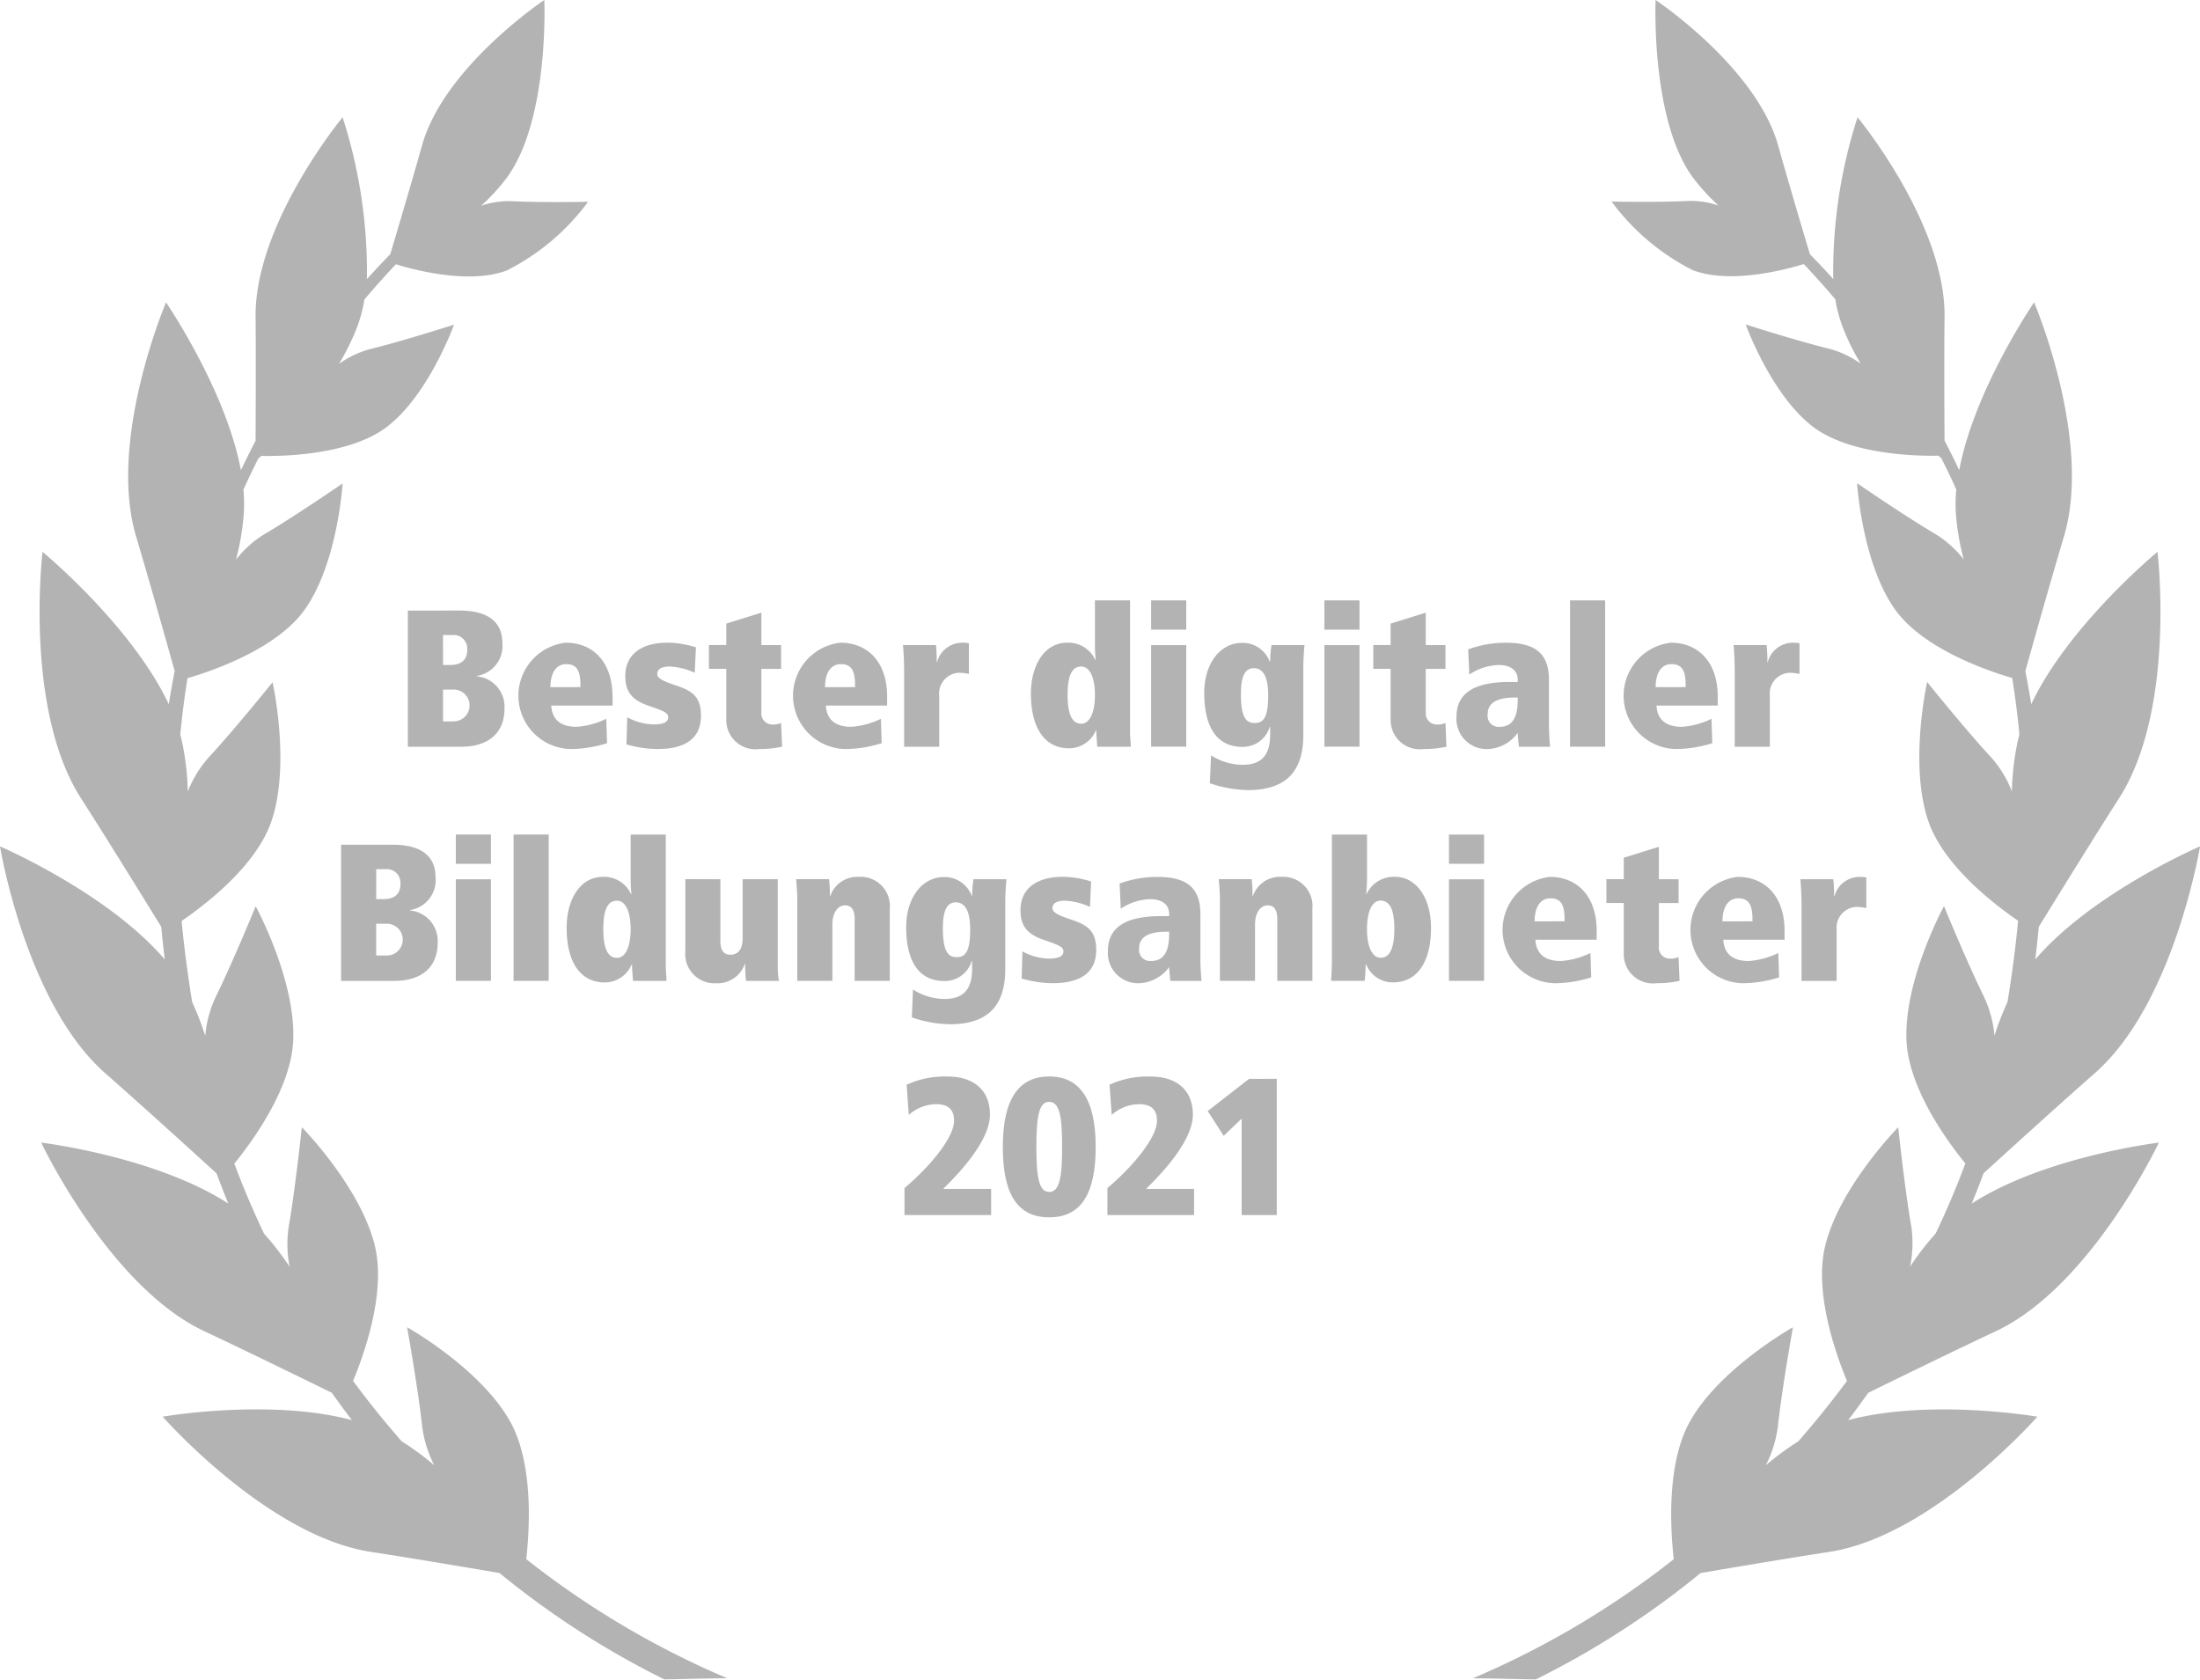
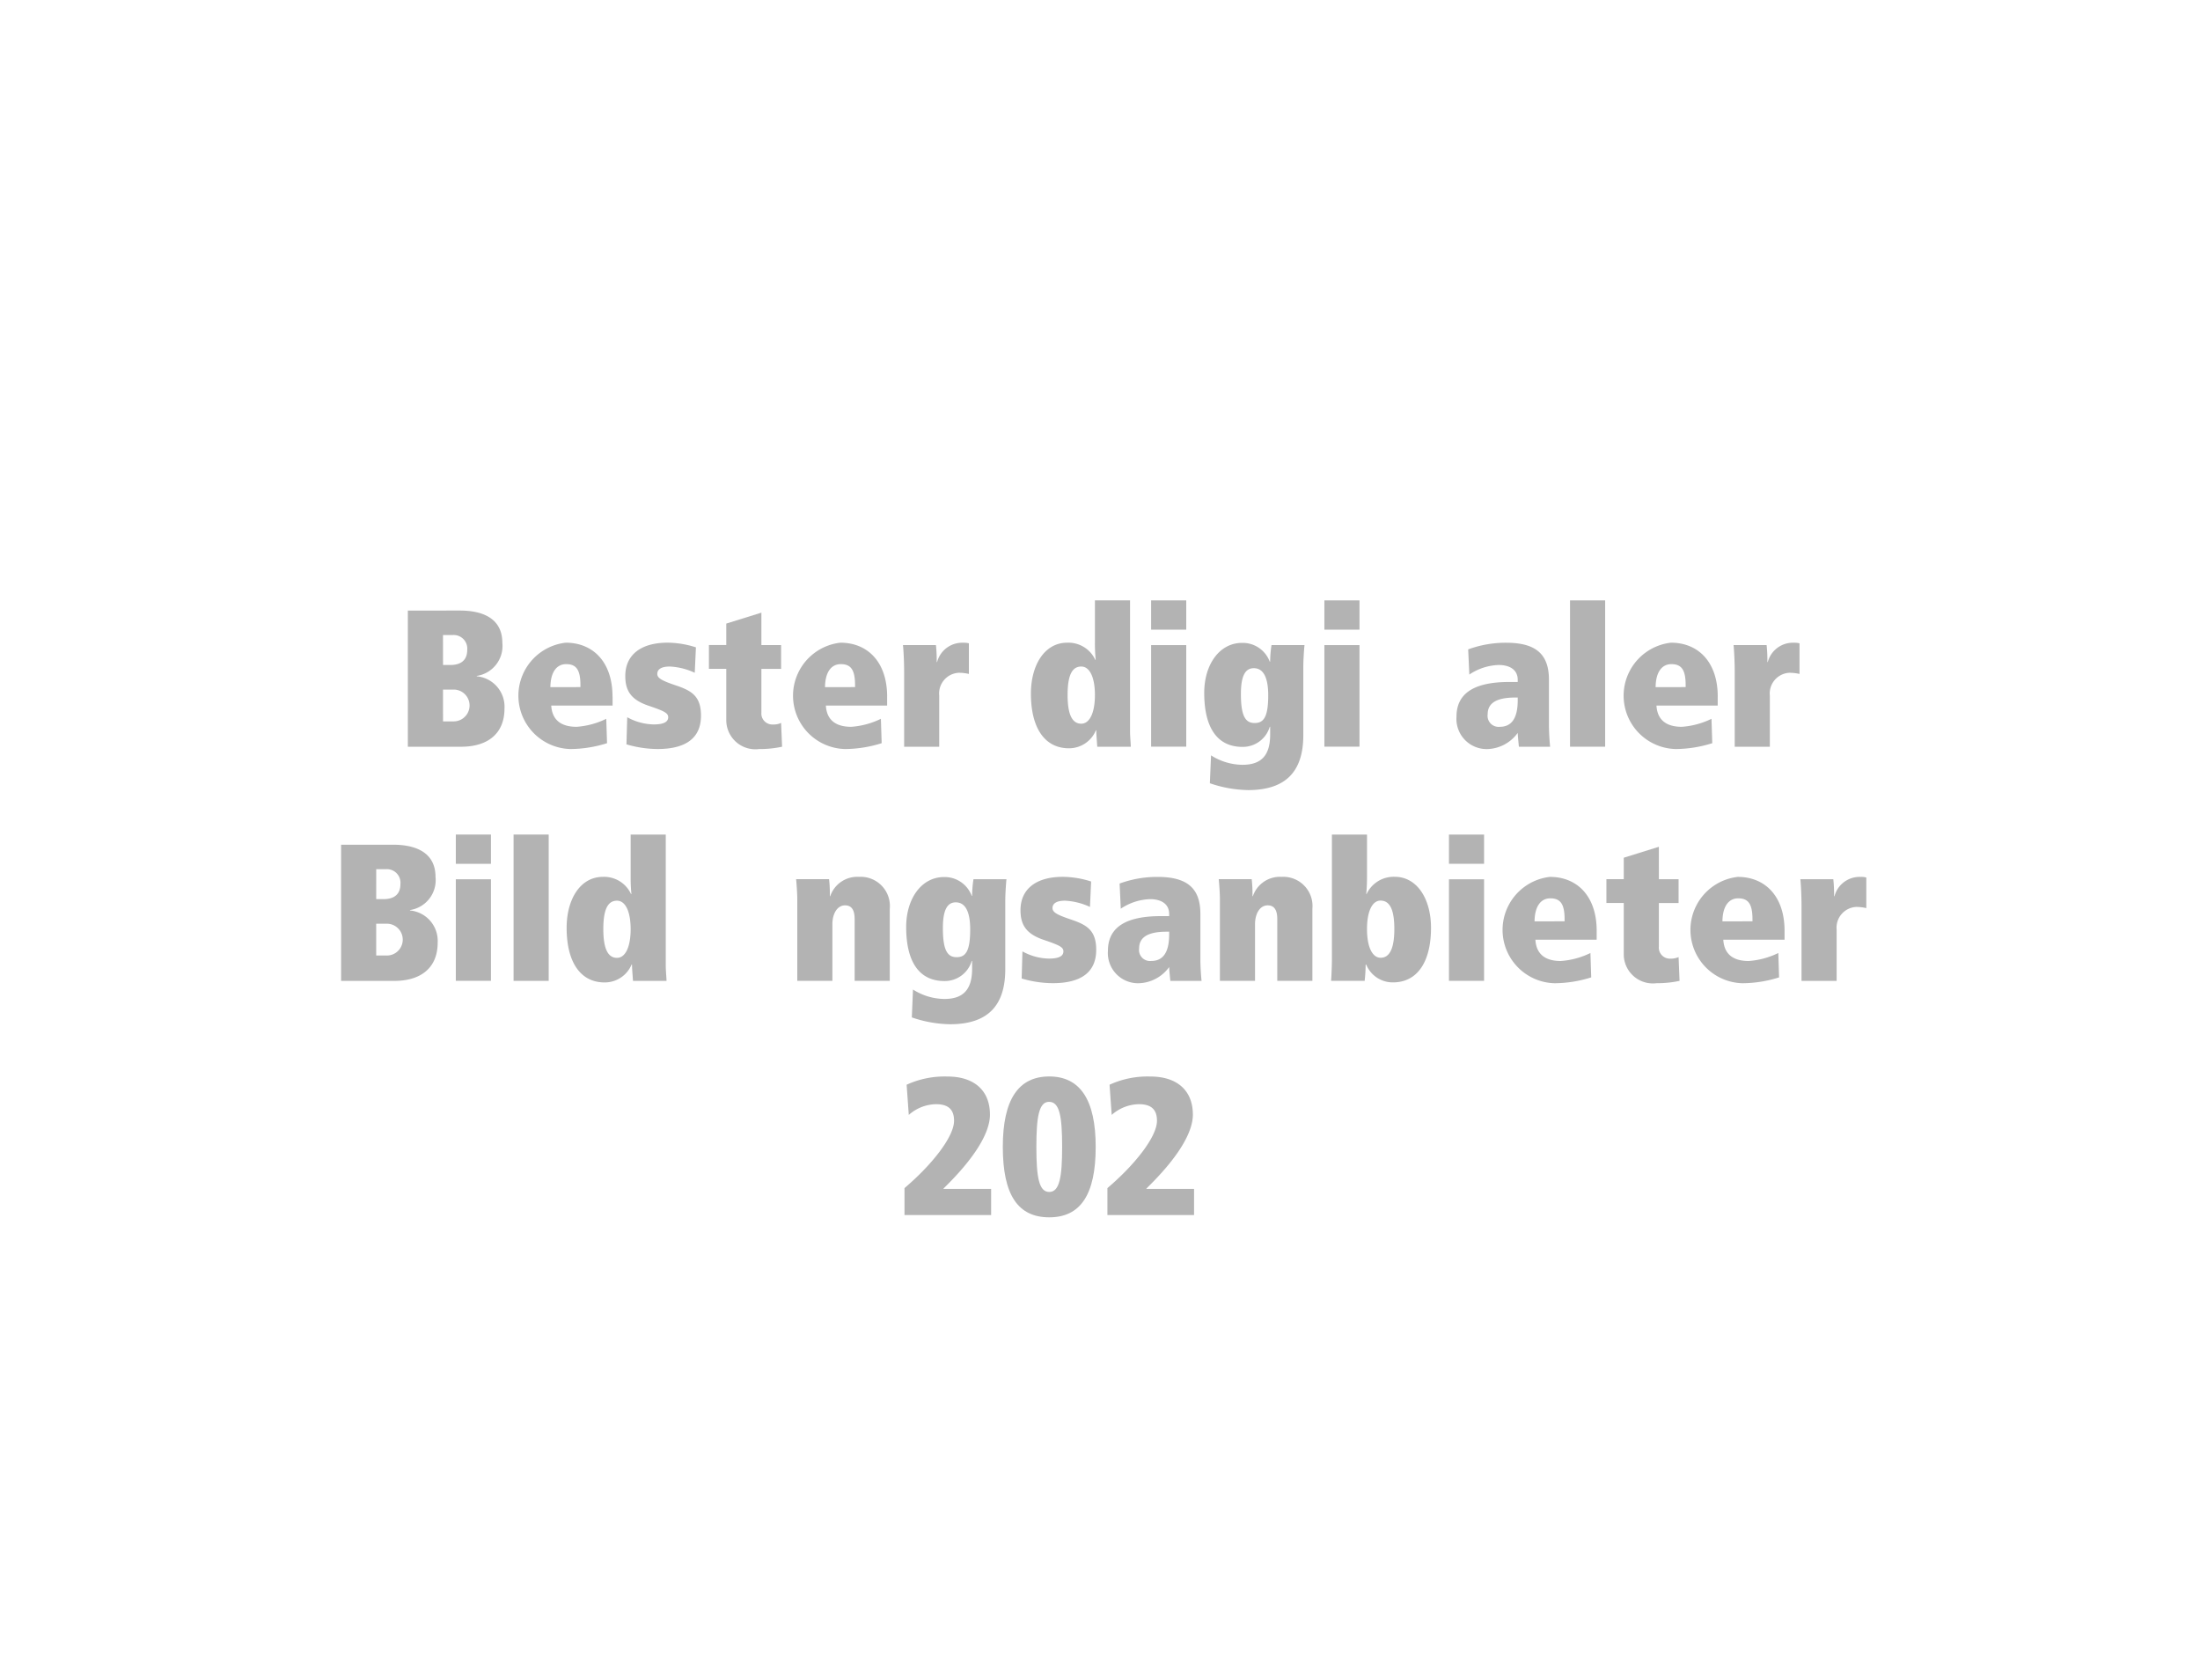
<svg xmlns="http://www.w3.org/2000/svg" width="116.582" height="89" viewBox="0 0 116.582 89">
  <defs>
    <clipPath id="clip-path">
      <rect id="Rechteck_785" data-name="Rechteck 785" width="116.582" height="89" />
    </clipPath>
  </defs>
  <g id="Gruppe_1763" data-name="Gruppe 1763" opacity="0.3">
    <g id="Gruppe_1762" data-name="Gruppe 1762" clip-path="url(#clip-path)">
-       <path id="Pfad_2144" data-name="Pfad 2144" d="M638.478,62.173c1.169-1.065,4.035-3.671,5.9-5.307,4.211-3.7,5.573-12.016,5.573-12.016s-5.7,2.453-8.731,5.99q.106-.863.184-1.722c.805-1.309,2.889-4.685,4.253-6.813,3.035-4.735,2.041-13.063,2.041-13.063s-4.714,3.886-6.692,8.074q-.14-.884-.311-1.757c.432-1.544,1.385-4.929,2.04-7.115,1.536-5.127-1.577-12.422-1.577-12.422s-3.17,4.62-3.967,8.892q-.375-.791-.778-1.563c-.011-1.584-.026-4.572,0-6.553.054-4.949-4.611-10.583-4.611-10.583a26.613,26.613,0,0,0-1.288,8.577c-.4-.451-.817-.89-1.238-1.322-.366-1.224-1.183-3.973-1.682-5.762C626.426,3.55,621.1,0,621.1,0s-.272,6.407,2.006,9.445a10.639,10.639,0,0,0,1.33,1.447,4.569,4.569,0,0,0-1.6-.243c-1.551.081-4.067.033-4.067.033a12.147,12.147,0,0,0,4.284,3.627c1.978.772,4.938-.02,5.9-.317q.867.922,1.67,1.867a7.626,7.626,0,0,0,.359,1.389,12.332,12.332,0,0,0,.988,2.023,5.178,5.178,0,0,0-1.663-.788c-1.712-.416-4.432-1.29-4.432-1.29s1.315,3.661,3.511,5.381c2.024,1.585,5.812,1.594,6.7,1.573l.16.141c.274.545.54,1.093.788,1.649a8.08,8.08,0,0,0-.019,1.3,13.551,13.551,0,0,0,.411,2.408,5.614,5.614,0,0,0-1.475-1.332c-1.637-.96-4.173-2.707-4.173-2.707s.257,4.211,2,6.676c1.508,2.13,5.023,3.3,6.218,3.643q.24,1.476.383,3c-.041.148-.077.3-.109.444a14.461,14.461,0,0,0-.29,2.564,5.988,5.988,0,0,0-1.091-1.793c-1.361-1.465-3.4-4-3.4-4s-.97,4.345.061,7.367c.8,2.335,3.427,4.373,4.76,5.285q-.2,2.112-.562,4.305a15.445,15.445,0,0,0-.691,1.787,6.107,6.107,0,0,0-.543-2.041c-.892-1.8-2.131-4.827-2.131-4.827s-2.132,3.913-1.987,7.124c.113,2.515,2.113,5.275,3.119,6.513q-.706,1.892-1.578,3.716a14.988,14.988,0,0,0-1.351,1.749A6.215,6.215,0,0,0,634.652,65c-.351-1.994-.695-5.266-.695-5.266s-3.121,3.165-3.873,6.3c-.586,2.442.537,5.649,1.157,7.143q-1.223,1.65-2.578,3.2a14.9,14.9,0,0,0-1.722,1.268,6.279,6.279,0,0,0,.636-2.035c.218-2.024.8-5.278.8-5.278s-3.857,2.16-5.446,4.971c-1.262,2.233-1.047,5.743-.868,7.318a46.551,46.551,0,0,1-10.647,6.312q1.655.014,3.31.071a45.828,45.828,0,0,0,8.756-5.647c1.818-.311,4.79-.812,6.816-1.121,5.471-.835,11.034-7.165,11.034-7.165s-5.671-.979-10.026.182q.543-.712,1.062-1.447c1.573-.772,4.685-2.292,6.748-3.258,5.046-2.363,8.654-10,8.654-10s-6.04.725-9.915,3.228c.216-.53.426-1.064.624-1.6" transform="translate(-533.367 -0.001)" />
-       <path id="Pfad_2145" data-name="Pfad 2145" d="M27.02,75.3c-1.59-2.812-5.446-4.971-5.446-4.971s.581,3.254.8,5.278a6.277,6.277,0,0,0,.636,2.035,14.887,14.887,0,0,0-1.722-1.268q-1.355-1.542-2.578-3.2c.62-1.495,1.743-4.7,1.157-7.144-.753-3.138-3.873-6.3-3.873-6.3S15.648,63,15.3,65a6.21,6.21,0,0,0,.048,2.124,15,15,0,0,0-1.352-1.749q-.872-1.822-1.578-3.716c1.006-1.238,3.005-4,3.119-6.513.145-3.211-1.987-7.124-1.987-7.124s-1.239,3.025-2.131,4.827a6.108,6.108,0,0,0-.543,2.041,15.438,15.438,0,0,0-.691-1.787q-.36-2.195-.562-4.3c1.333-.913,3.963-2.95,4.76-5.285,1.031-3.023.061-7.367.061-7.367s-2.034,2.532-3.4,4a5.987,5.987,0,0,0-1.091,1.793,14.46,14.46,0,0,0-.29-2.564c-.031-.148-.068-.3-.109-.444q.142-1.523.383-3c1.195-.346,4.71-1.513,6.218-3.643,1.745-2.465,2-6.676,2-6.676s-2.537,1.746-4.173,2.707a5.613,5.613,0,0,0-1.475,1.332,13.538,13.538,0,0,0,.411-2.408,8.092,8.092,0,0,0-.019-1.3c.248-.556.514-1.1.788-1.649l.16-.141c.892.021,4.68.013,6.7-1.573,2.2-1.72,3.511-5.381,3.511-5.381s-2.72.873-4.432,1.29a5.182,5.182,0,0,0-1.663.788,12.33,12.33,0,0,0,.988-2.023,7.622,7.622,0,0,0,.359-1.389q.8-.946,1.67-1.867c.965.3,3.925,1.089,5.9.317a12.148,12.148,0,0,0,4.284-3.627s-2.516.049-4.067-.033a4.57,4.57,0,0,0-1.6.243,10.639,10.639,0,0,0,1.33-1.447C29.117,6.407,28.845,0,28.845,0s-5.322,3.549-6.482,7.708c-.5,1.789-1.316,4.538-1.682,5.762-.421.432-.835.871-1.238,1.322a26.615,26.615,0,0,0-1.288-8.577S13.49,11.849,13.544,16.8c.022,1.982.006,4.97,0,6.554q-.4.772-.778,1.563c-.8-4.272-3.967-8.892-3.967-8.892S5.682,23.317,7.217,28.445c.655,2.186,1.608,5.571,2.04,7.115-.115.582-.218,1.168-.311,1.757-1.979-4.188-6.692-8.074-6.692-8.074s-.995,8.328,2.041,13.063c1.364,2.127,3.447,5.5,4.253,6.812q.076.859.184,1.722C5.7,47.3,0,44.85,0,44.85s1.362,8.317,5.573,12.016c1.863,1.636,4.729,4.241,5.9,5.307.2.54.409,1.074.624,1.6-3.874-2.5-9.915-3.228-9.915-3.228s3.609,7.633,8.654,10c2.063.966,5.174,2.486,6.748,3.258q.519.734,1.062,1.447c-4.355-1.161-10.026-.182-10.026-.182s5.563,6.33,11.034,7.165c2.026.309,5,.811,6.816,1.121A45.842,45.842,0,0,0,35.224,89q1.655-.057,3.31-.071a46.554,46.554,0,0,1-10.647-6.312c.179-1.576.394-5.086-.868-7.319" />
      <path id="Pfad_2146" data-name="Pfad 2146" d="M172.081,253.442c1.489,0,2.264.6,2.264,1.706a1.605,1.605,0,0,1-1.354,1.758v.021a1.619,1.619,0,0,1,1.468,1.706c0,1.334-.889,2.026-2.3,2.026h-2.822v-7.216Zm-.879,2.885h.382c.631,0,.9-.31.9-.8a.72.72,0,0,0-.776-.786H171.2Zm0,2.988h.527a.843.843,0,0,0,.072-1.685h-.6Z" transform="translate(-147.725 -221.09)" />
      <path id="Pfad_2147" data-name="Pfad 2147" d="M220.251,269.659v.475H217c.041.713.465,1.127,1.344,1.127a4.251,4.251,0,0,0,1.572-.424l.041,1.292a6.569,6.569,0,0,1-1.933.31,2.827,2.827,0,0,1-.258-5.635c1.458,0,2.481,1.034,2.481,2.853m-1.7-.5v-.1c0-.786-.2-1.117-.755-1.117-.486,0-.827.393-.837,1.22Z" transform="translate(-187.789 -232.748)" />
      <path id="Pfad_2148" data-name="Pfad 2148" d="M263.317,267.054l-.062,1.344a3.514,3.514,0,0,0-1.323-.331c-.445,0-.662.145-.662.393,0,.227.258.362.993.61.827.279,1.323.569,1.323,1.6,0,1.168-.775,1.768-2.306,1.768a5.9,5.9,0,0,1-1.644-.248l.041-1.437a3,3,0,0,0,1.406.382c.507,0,.765-.124.765-.382,0-.227-.228-.331-1.013-.6-.941-.31-1.261-.786-1.261-1.582,0-1.106.807-1.768,2.244-1.768a4.993,4.993,0,0,1,1.5.248" transform="translate(-226.439 -232.748)" />
      <path id="Pfad_2149" data-name="Pfad 2149" d="M297.1,256.048h1.044v1.261H297.1v2.316a.581.581,0,0,0,.61.631.949.949,0,0,0,.434-.083l.052,1.261a5.616,5.616,0,0,1-1.22.124,1.543,1.543,0,0,1-1.737-1.551v-2.7h-.92v-1.261h.92v-1.137l1.861-.579Z" transform="translate(-256.752 -221.866)" />
      <path id="Pfad_2150" data-name="Pfad 2150" d="M334.216,269.659v.475H330.97c.041.713.465,1.127,1.344,1.127a4.251,4.251,0,0,0,1.572-.424l.041,1.292a6.569,6.569,0,0,1-1.933.31,2.827,2.827,0,0,1-.258-5.635c1.458,0,2.481,1.034,2.481,2.853m-1.7-.5v-.1c0-.786-.2-1.117-.755-1.117-.486,0-.827.393-.837,1.22Z" transform="translate(-287.206 -232.748)" />
      <path id="Pfad_2151" data-name="Pfad 2151" d="M378.331,266.837v1.623a2.349,2.349,0,0,0-.548-.062,1.1,1.1,0,0,0-1.024,1.21v2.709H374.9v-3.96c0-.527-.031-1.147-.062-1.427h1.747a7.782,7.782,0,0,1,.041.9h.021a1.373,1.373,0,0,1,1.385-1.023.991.991,0,0,1,.3.031" transform="translate(-326.988 -232.748)" />
      <path id="Pfad_2152" data-name="Pfad 2152" d="M433.223,249.23v6.937c0,.269.031.548.041.817h-1.778l-.031-.434c-.01-.145-.021-.289-.021-.434h-.021a1.541,1.541,0,0,1-1.427.951c-1.292,0-2.016-1.086-2.016-2.895,0-1.5.713-2.7,1.923-2.7a1.569,1.569,0,0,1,1.489.91h.021a8.734,8.734,0,0,1-.041-.879V249.23Zm-2.585,6.534c.445,0,.724-.579.724-1.52,0-.92-.269-1.509-.724-1.509-.5,0-.724.486-.724,1.509,0,1.065.258,1.52.724,1.52" transform="translate(-373.34 -217.416)" />
      <path id="Pfad_2153" data-name="Pfad 2153" d="M479.727,250.781h-1.861V249.23h1.861Zm0,6.2h-1.861V251.6h1.861Z" transform="translate(-416.866 -217.416)" />
      <path id="Pfad_2154" data-name="Pfad 2154" d="M503.372,267.809h.021a6.165,6.165,0,0,1,.073-.879h1.747c-.031.331-.062.806-.062,1.168v3.6c0,1.892-.889,2.916-2.926,2.916a6.521,6.521,0,0,1-2.026-.362l.062-1.478a3.144,3.144,0,0,0,1.665.5c1,0,1.468-.5,1.468-1.6v-.414h-.021a1.49,1.49,0,0,1-1.447,1.065c-1.324,0-2.026-1-2.026-2.864,0-1.489.8-2.647,2.006-2.647a1.529,1.529,0,0,1,1.468,1m-.807,3.246c.465,0,.724-.279.724-1.468,0-.91-.238-1.437-.765-1.437-.465,0-.682.434-.682,1.365,0,1.148.227,1.54.724,1.54" transform="translate(-436.086 -232.748)" />
      <path id="Pfad_2155" data-name="Pfad 2155" d="M551.654,250.781h-1.861V249.23h1.861Zm0,6.2h-1.861V251.6h1.861Z" transform="translate(-479.612 -217.416)" />
-       <path id="Pfad_2156" data-name="Pfad 2156" d="M572.9,256.048h1.044v1.261H572.9v2.316a.581.581,0,0,0,.61.631.949.949,0,0,0,.434-.083l.052,1.261a5.616,5.616,0,0,1-1.22.124,1.543,1.543,0,0,1-1.737-1.551v-2.7h-.92v-1.261h.92v-1.137l1.861-.579Z" transform="translate(-497.346 -221.866)" />
      <path id="Pfad_2157" data-name="Pfad 2157" d="M609.531,268.76v2.44c0,.258.021.713.062,1.117h-1.654l-.01-.093c-.01-.114-.052-.507-.052-.641a2.062,2.062,0,0,1-1.613.858,1.6,1.6,0,0,1-1.633-1.716c0-1.168.827-1.84,2.8-1.84h.445v-.114c0-.548-.445-.786-1.013-.786a2.951,2.951,0,0,0-1.551.507l-.062-1.334a5.772,5.772,0,0,1,2.016-.351c1.54,0,2.264.579,2.264,1.954m-2.605,2.5c.62,0,.951-.445.951-1.406v-.145h-.135c-1.034,0-1.458.321-1.458.889a.584.584,0,0,0,.641.662" transform="translate(-527.449 -232.748)" />
      <rect id="Rechteck_783" data-name="Rechteck 783" width="1.861" height="7.754" transform="translate(83.199 31.814)" />
      <path id="Pfad_2158" data-name="Pfad 2158" d="M679.029,269.659v.475h-3.246c.041.713.465,1.127,1.344,1.127a4.251,4.251,0,0,0,1.572-.424l.041,1.292a6.568,6.568,0,0,1-1.933.31,2.827,2.827,0,0,1-.258-5.635c1.458,0,2.481,1.034,2.481,2.853m-1.7-.5v-.1c0-.786-.2-1.117-.755-1.117-.486,0-.827.393-.837,1.22Z" transform="translate(-588.004 -232.748)" />
      <path id="Pfad_2159" data-name="Pfad 2159" d="M723.143,266.837v1.623a2.348,2.348,0,0,0-.548-.062,1.1,1.1,0,0,0-1.024,1.21v2.709H719.71v-3.96c0-.527-.031-1.147-.062-1.427H721.4a7.8,7.8,0,0,1,.041.9h.021a1.373,1.373,0,0,1,1.385-1.023.99.99,0,0,1,.3.031" transform="translate(-627.784 -232.748)" />
      <path id="Pfad_2160" data-name="Pfad 2160" d="M144.34,350.642c1.489,0,2.264.6,2.264,1.706a1.605,1.605,0,0,1-1.354,1.758v.021a1.619,1.619,0,0,1,1.468,1.706c0,1.334-.889,2.026-2.3,2.026H141.6v-7.216Zm-.879,2.884h.383c.631,0,.9-.31.9-.8a.72.72,0,0,0-.775-.786h-.507Zm0,2.988h.527a.843.843,0,0,0,.072-1.685h-.6Z" transform="translate(-123.525 -305.882)" />
      <path id="Pfad_2161" data-name="Pfad 2161" d="M191.087,347.981h-1.861V346.43h1.861Zm0,6.2h-1.861V348.8h1.861Z" transform="translate(-165.071 -302.208)" />
      <rect id="Rechteck_784" data-name="Rechteck 784" width="1.861" height="7.754" transform="translate(27.215 44.222)" />
      <path id="Pfad_2162" data-name="Pfad 2162" d="M240.485,346.43v6.937c0,.269.031.548.041.817h-1.778l-.031-.434c-.01-.145-.021-.289-.021-.434h-.021a1.541,1.541,0,0,1-1.427.951c-1.292,0-2.016-1.086-2.016-2.895,0-1.5.713-2.7,1.923-2.7a1.569,1.569,0,0,1,1.489.91h.021a8.732,8.732,0,0,1-.041-.879V346.43Zm-2.585,6.534c.445,0,.724-.579.724-1.52,0-.92-.269-1.509-.724-1.509-.5,0-.724.486-.724,1.509,0,1.065.258,1.52.724,1.52" transform="translate(-205.205 -302.208)" />
-       <path id="Pfad_2163" data-name="Pfad 2163" d="M286.341,364.978v3.267c0,.455.145.734.527.734.455,0,.651-.352.651-.858v-3.143h1.861v4.57a4.778,4.778,0,0,0,.062.817H287.7a6.119,6.119,0,0,1-.041-.9h-.021a1.53,1.53,0,0,1-1.52,1.024,1.548,1.548,0,0,1-1.634-1.7v-3.815Z" transform="translate(-248.166 -318.388)" />
      <path id="Pfad_2164" data-name="Pfad 2164" d="M335.45,365.7v3.815h-1.861v-3.267c0-.465-.145-.734-.507-.734-.424,0-.672.455-.672,1v3h-1.861v-4.353c0-.176-.021-.61-.062-1.034h1.747a6.982,6.982,0,0,1,.041.9h.021a1.513,1.513,0,0,1,1.52-1.023,1.548,1.548,0,0,1,1.634,1.7" transform="translate(-288.3 -317.54)" />
      <path id="Pfad_2165" data-name="Pfad 2165" d="M379.645,365.009h.021a6.173,6.173,0,0,1,.072-.879h1.747c-.031.331-.062.806-.062,1.168v3.6c0,1.892-.889,2.916-2.926,2.916a6.52,6.52,0,0,1-2.026-.362l.062-1.478a3.145,3.145,0,0,0,1.665.5c1,0,1.468-.5,1.468-1.6v-.414h-.021a1.49,1.49,0,0,1-1.447,1.065c-1.323,0-2.026-1-2.026-2.864,0-1.489.8-2.647,2.006-2.647a1.528,1.528,0,0,1,1.468,1m-.806,3.246c.465,0,.724-.279.724-1.468,0-.91-.238-1.437-.765-1.437-.465,0-.682.434-.682,1.365,0,1.148.228,1.54.724,1.54" transform="translate(-328.152 -317.54)" />
      <path id="Pfad_2166" data-name="Pfad 2166" d="M427.38,364.254l-.062,1.344a3.514,3.514,0,0,0-1.323-.331c-.445,0-.662.145-.662.393,0,.227.258.362.993.61.827.279,1.323.569,1.323,1.6,0,1.168-.776,1.768-2.306,1.768a5.9,5.9,0,0,1-1.644-.248l.041-1.437a3,3,0,0,0,1.406.382c.507,0,.765-.124.765-.382,0-.228-.227-.331-1.013-.6-.941-.31-1.261-.786-1.261-1.582,0-1.106.806-1.768,2.243-1.768a5,5,0,0,1,1.5.248" transform="translate(-369.559 -317.54)" />
      <path id="Pfad_2167" data-name="Pfad 2167" d="M464.825,365.96v2.44c0,.258.021.713.062,1.117h-1.654l-.01-.093c-.01-.114-.052-.507-.052-.641a2.062,2.062,0,0,1-1.613.858,1.6,1.6,0,0,1-1.633-1.716c0-1.168.827-1.84,2.8-1.84h.445v-.114c0-.548-.445-.786-1.013-.786a2.95,2.95,0,0,0-1.551.507l-.062-1.334a5.773,5.773,0,0,1,2.016-.351c1.54,0,2.264.579,2.264,1.954m-2.605,2.5c.62,0,.951-.445.951-1.406v-.145h-.134c-1.034,0-1.458.32-1.458.889a.584.584,0,0,0,.641.662" transform="translate(-401.214 -317.54)" />
      <path id="Pfad_2168" data-name="Pfad 2168" d="M510.895,365.7v3.815h-1.861v-3.267c0-.465-.145-.734-.507-.734-.424,0-.672.455-.672,1v3h-1.861v-4.353c0-.176-.021-.61-.062-1.034h1.747a6.99,6.99,0,0,1,.041.9h.021a1.513,1.513,0,0,1,1.52-1.023,1.548,1.548,0,0,1,1.633,1.7" transform="translate(-441.349 -317.54)" />
      <path id="Pfad_2169" data-name="Pfad 2169" d="M554.488,346.43V348.7c0,.217-.01.589-.041.879h.021a1.583,1.583,0,0,1,1.489-.91c1.21,0,1.923,1.21,1.923,2.7,0,1.809-.724,2.895-2.016,2.895a1.518,1.518,0,0,1-1.417-.941h-.031a8.256,8.256,0,0,1-.052.858h-1.778c.021-.31.042-.838.042-1.075V346.43Zm.713,3.5c-.424,0-.713.548-.713,1.509,0,.92.269,1.52.724,1.52s.724-.455.724-1.52c0-1.034-.238-1.509-.734-1.509" transform="translate(-482.048 -302.208)" />
      <path id="Pfad_2170" data-name="Pfad 2170" d="M603.371,347.981H601.51V346.43h1.861Zm0,6.2H601.51V348.8h1.861Z" transform="translate(-524.727 -302.208)" />
      <path id="Pfad_2171" data-name="Pfad 2171" d="M628.768,366.86v.476h-3.246c.041.713.465,1.127,1.344,1.127a4.252,4.252,0,0,0,1.572-.424l.041,1.292a6.57,6.57,0,0,1-1.933.31,2.827,2.827,0,0,1-.258-5.635c1.458,0,2.481,1.034,2.481,2.853m-1.7-.5v-.1c0-.786-.2-1.117-.755-1.117-.486,0-.827.393-.837,1.22Z" transform="translate(-544.158 -317.54)" />
      <path id="Pfad_2172" data-name="Pfad 2172" d="M669.657,353.249H670.7v1.261h-1.044v2.316a.581.581,0,0,0,.61.631.948.948,0,0,0,.434-.083l.052,1.261a5.612,5.612,0,0,1-1.22.124,1.543,1.543,0,0,1-1.737-1.551v-2.7h-.92v-1.261h.92v-1.137l1.861-.579Z" transform="translate(-581.749 -306.66)" />
      <path id="Pfad_2173" data-name="Pfad 2173" d="M706.771,366.86v.476h-3.246c.041.713.465,1.127,1.344,1.127a4.251,4.251,0,0,0,1.571-.424l.041,1.292a6.57,6.57,0,0,1-1.933.31,2.827,2.827,0,0,1-.258-5.635c1.458,0,2.481,1.034,2.481,2.853m-1.7-.5v-.1c0-.786-.2-1.117-.755-1.117-.486,0-.827.393-.837,1.22Z" transform="translate(-612.204 -317.54)" />
      <path id="Pfad_2174" data-name="Pfad 2174" d="M750.885,364.037v1.623a2.342,2.342,0,0,0-.548-.062,1.1,1.1,0,0,0-1.024,1.21v2.709h-1.861v-3.96c0-.527-.031-1.148-.062-1.427h1.747a7.8,7.8,0,0,1,.041.9h.021a1.373,1.373,0,0,1,1.385-1.023.988.988,0,0,1,.3.031" transform="translate(-651.986 -317.54)" />
      <path id="Pfad_2175" data-name="Pfad 2175" d="M380.013,448.886c0,.992-.848,2.347-2.461,3.918v.021h2.523v1.385h-4.591v-1.427c1.427-1.21,2.626-2.709,2.626-3.567,0-.631-.341-.879-.962-.879a2.232,2.232,0,0,0-1.437.569l-.114-1.6a4.815,4.815,0,0,1,2.171-.434c1.4,0,2.244.734,2.244,2.016" transform="translate(-327.553 -389.827)" />
      <path id="Pfad_2176" data-name="Pfad 2176" d="M421.229,450.6c0,2.533-.807,3.732-2.461,3.732s-2.461-1.178-2.461-3.732c0-2.523.837-3.732,2.461-3.732,1.644,0,2.461,1.251,2.461,3.732m-2.461,2.388c.548,0,.682-.8.682-2.388s-.124-2.388-.693-2.388c-.538,0-.672.806-.672,2.388,0,1.6.134,2.388.682,2.388" transform="translate(-363.166 -389.827)" />
      <path id="Pfad_2177" data-name="Pfad 2177" d="M464.251,448.886c0,.992-.848,2.347-2.461,3.918v.021h2.523v1.385h-4.591v-1.427c1.427-1.21,2.626-2.709,2.626-3.567,0-.631-.341-.879-.962-.879a2.232,2.232,0,0,0-1.437.569l-.114-1.6a4.815,4.815,0,0,1,2.171-.434c1.4,0,2.244.734,2.244,2.016" transform="translate(-401.038 -389.827)" />
-       <path id="Pfad_2178" data-name="Pfad 2178" d="M505.016,447.842v7.216h-1.861v-5.107l-.951.91-.848-1.313,2.192-1.706Z" transform="translate(-437.358 -390.675)" />
    </g>
  </g>
</svg>